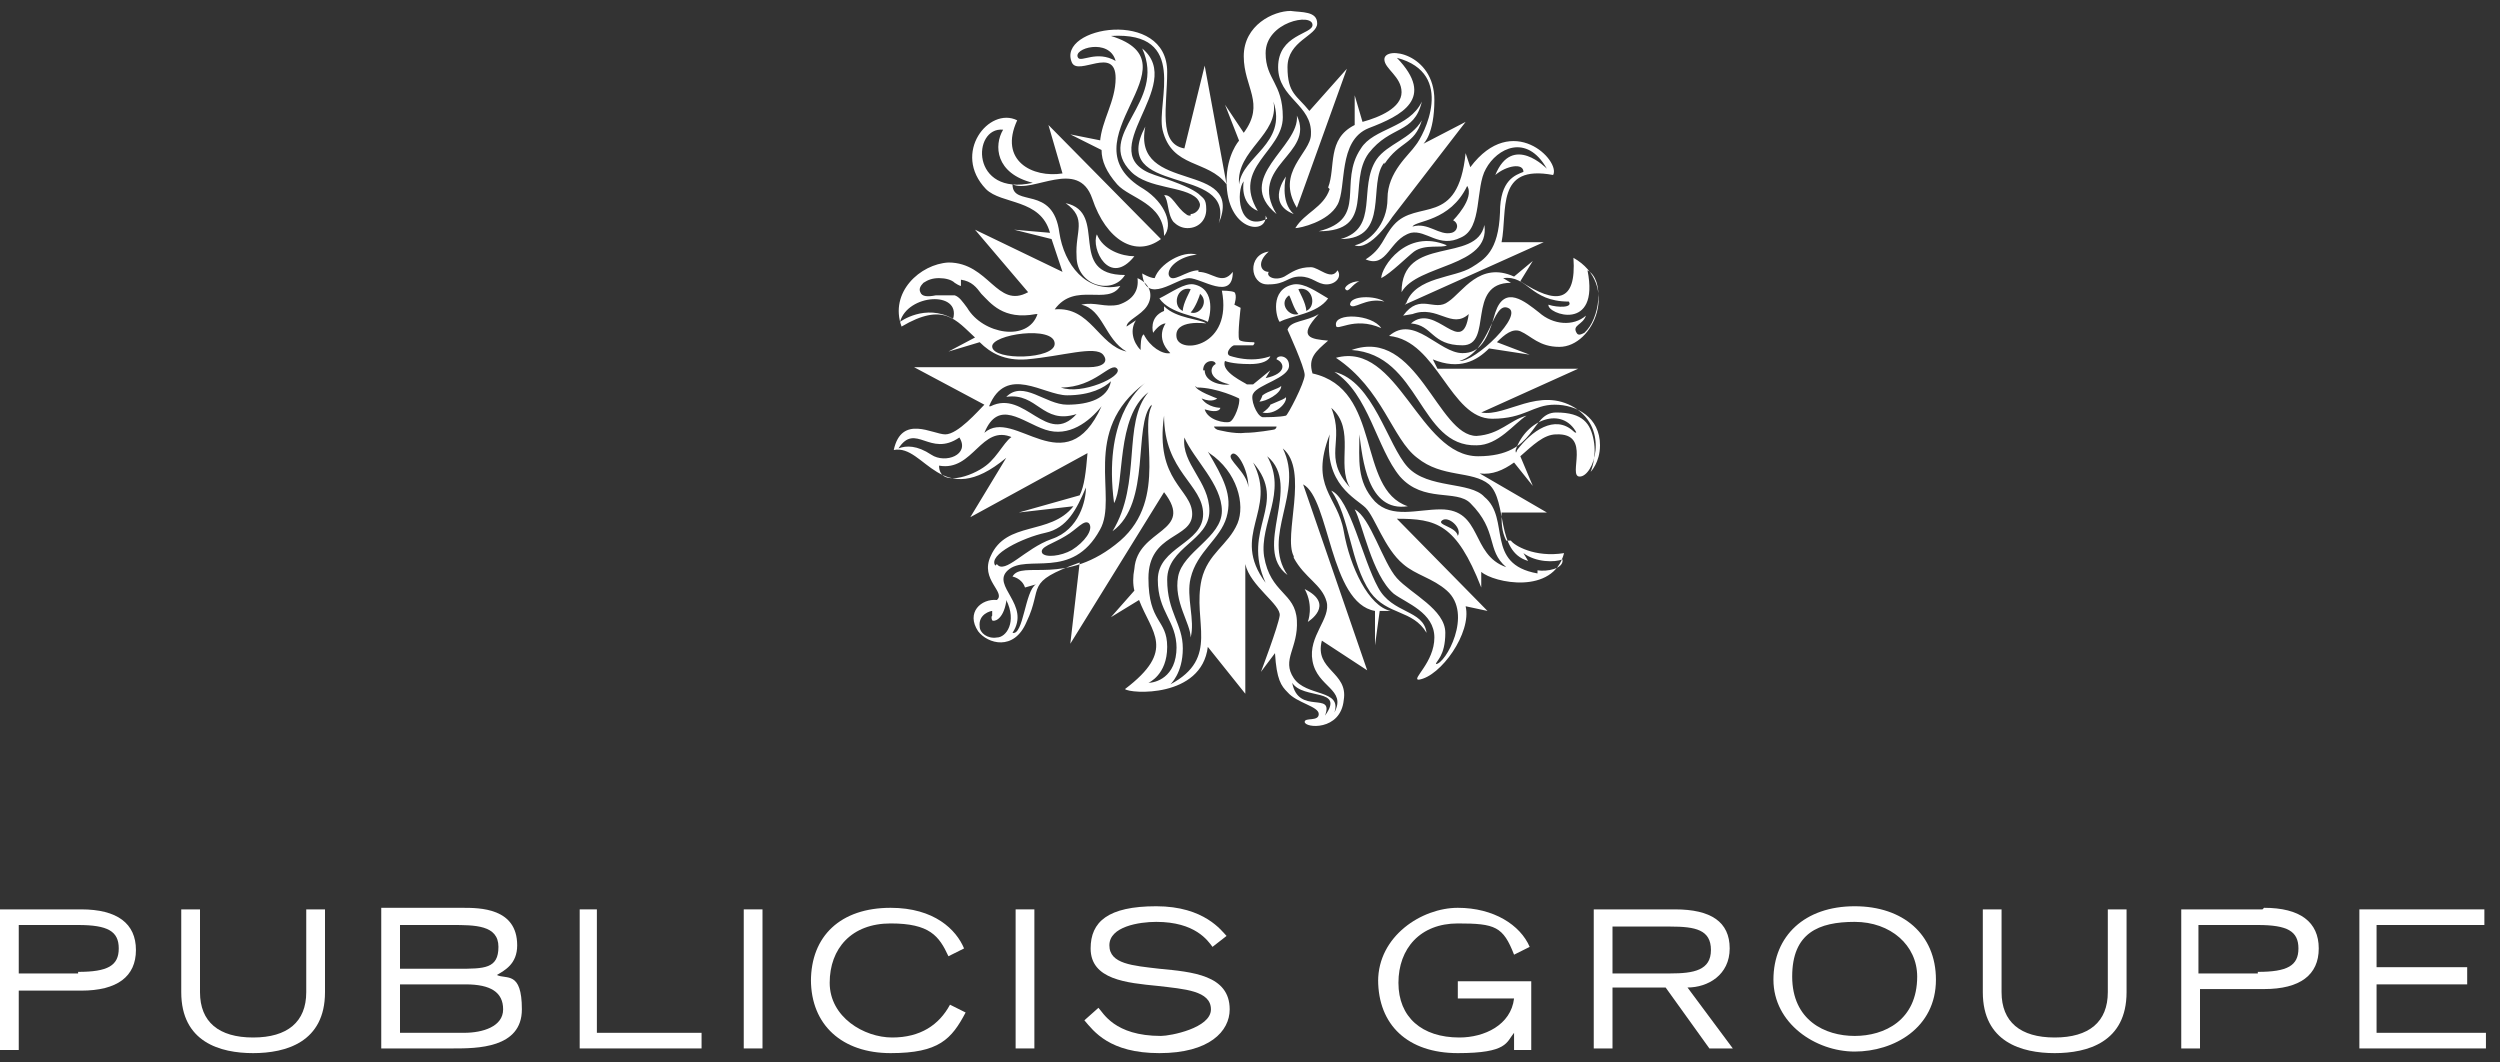
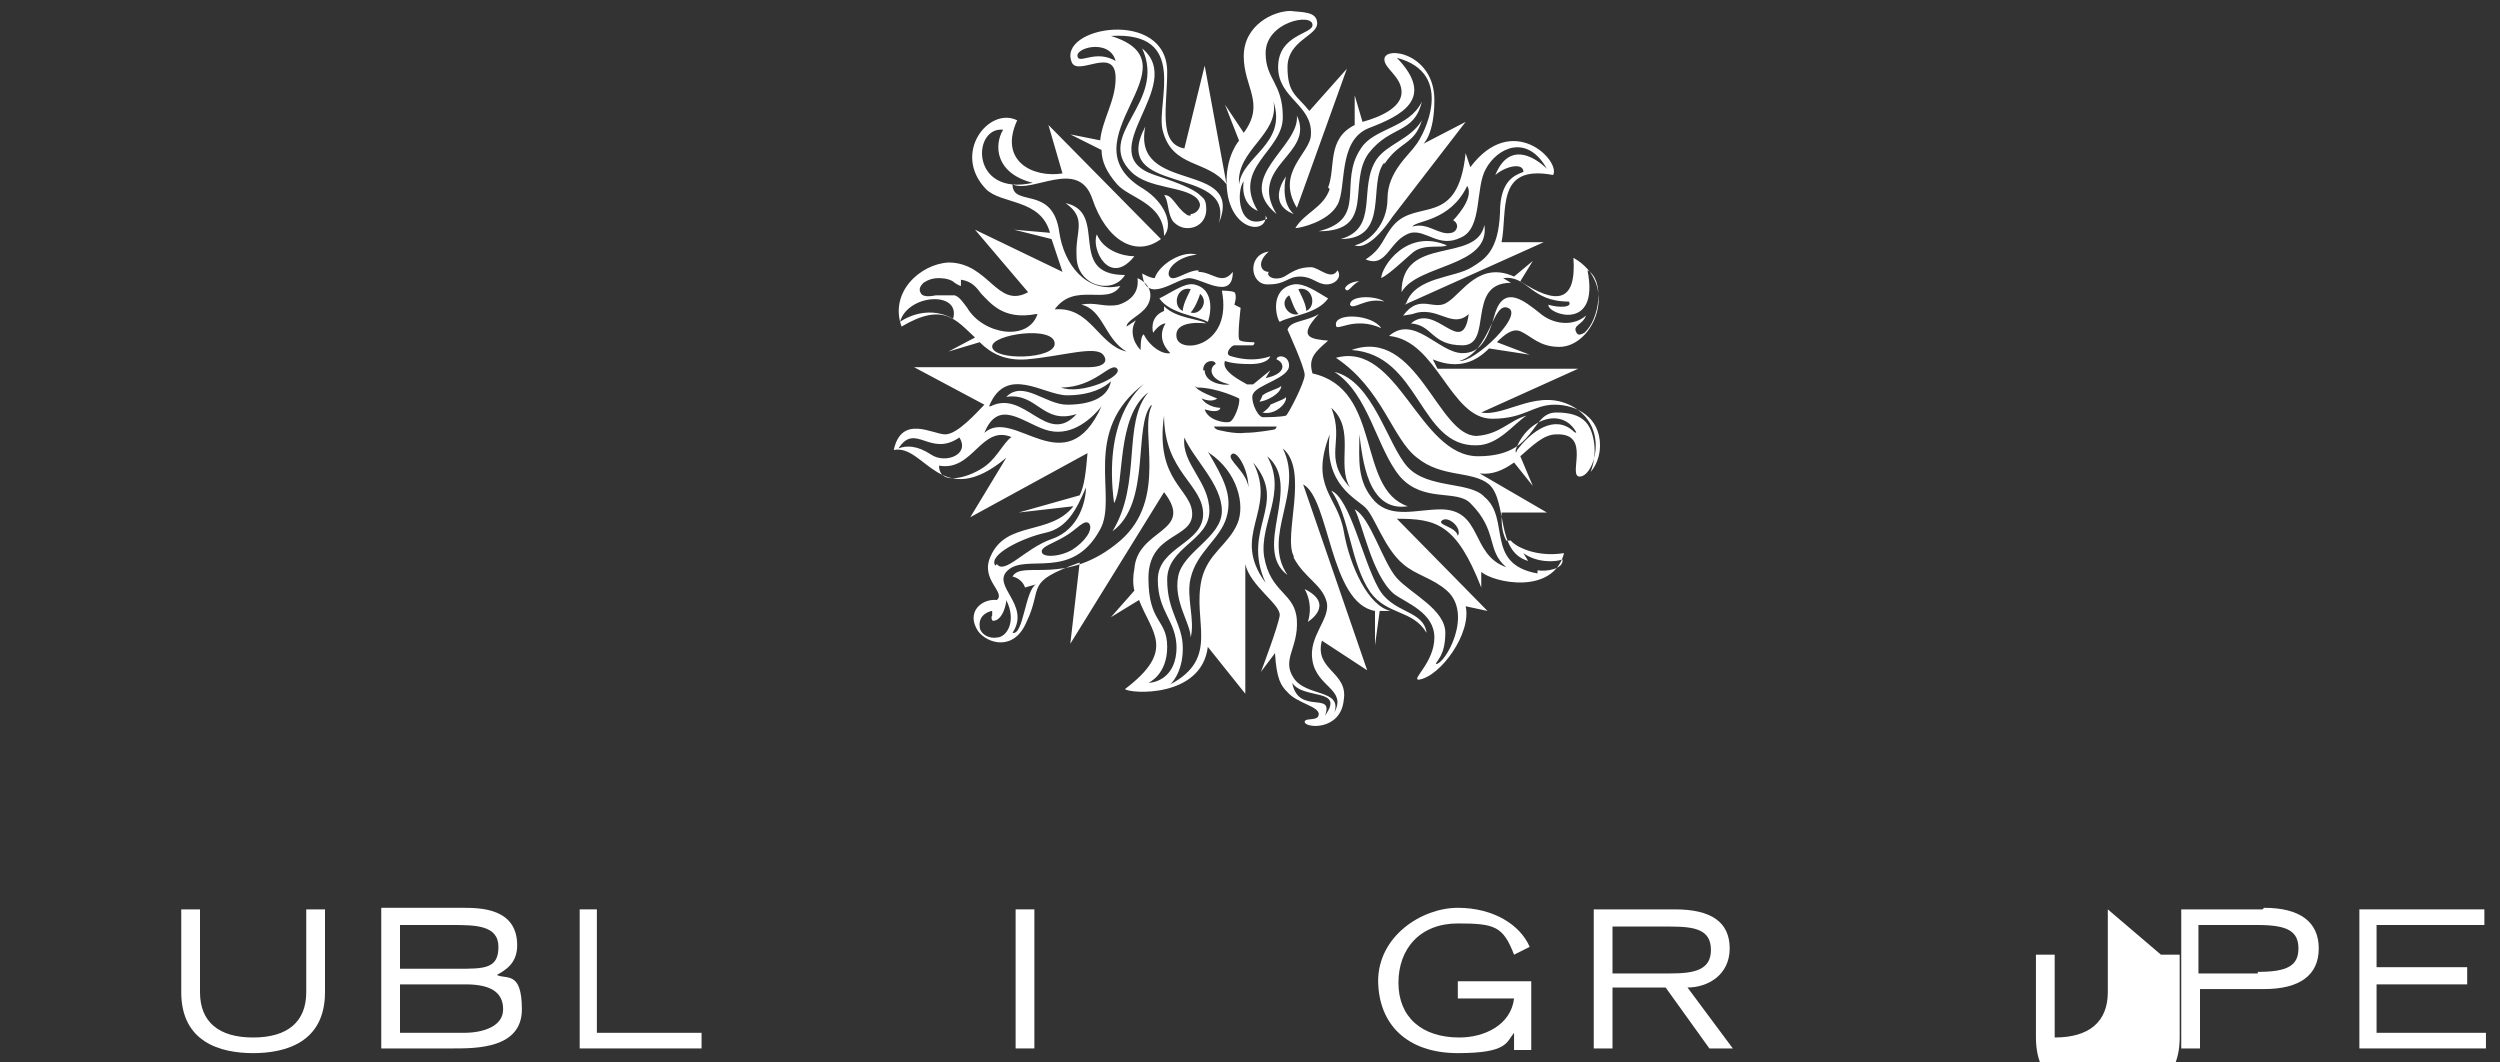
<svg xmlns="http://www.w3.org/2000/svg" id="Layer_1" version="1.1" viewBox="0 0 160 68">
  <rect x="0" y="0" width="160" height="68" fill="#333333" stroke="none" />
  <defs>
    <style>
      .st0 {
        fill: #fff;
      }
    </style>
  </defs>
  <path class="st0" d="M90,19.4c.6-1.7,3.1-1.6,4.2-2.3.8-.5,1.7-1,1.8-3.5,0-2.1,1-2.4,1.5-2.6,0-.6-1.1-.4-1.8.2,1.1-2.7,3.3-.4,3.3-.4-1.3-2.3-3.2-1.3-3.9,0-.7,1.2-.2,3.8-1.6,4.4-1.4.7-2.2-.5-3.2-.3-1.4.4-1.5,2.3-2.9,1.7,1.1-.7,1.1-1.4,1.8-2.2,1.5-1.7,4.1.2,4.6-4.6l.3.9c2.7-3.6,5.8-.4,5.3.5-3.7-.7-2.9,2.3-3.3,4.3h2.7l-8.9,4M92.6,15.7c-2.6-1.1-4.2,1.4-4.2,2.1.6-.3,1.7-1.4,2.1-1.7.7-.5,1.8-.2,2.1-.4M95,14.4c.4,2.7-4.3,2.5-5.3,4.3,0-3.7,4.8-1.8,5.3-4.3M89.8,20.2c1.1-1.5,2-.2,2.9-.9.9-.6,2-2.6,4.2-1.6l1.2-1-.8,1.3c2.3,1.5,3.6,1.4,3.4-1.5,3,1.7,1.3,5.7-.9,5.7-1.3,0-1.8-.7-2.5-1-.5-.2-1,.2-1.5.7l2.1.8-2.6-.4c-.8.8-1.9,1.4-3.6.7l.3.6h9l-6.2,2.8c1.6.3,3.7-1.7,6-.3,2.2,1.4,1.2,4.4.3,4.4-.8,0,.8-2.8-1.5-2.7-.8,0-1.5.7-2.3,1.4l.8,1.9-1.2-1.5c-.7.5-1.4.8-2.2.7l4.3,2.5h-2.9c0,.7,0,1.2.3,1.8h.3c.2.3,1.5,1.1,3.4.8-.7,2.7-4.5,1.9-5.3,1.2v1c-1.6-4.1-2.9-4.4-5.4-4.4l5.8,5.9-1.4-.3c.4,1.7-1.6,4.5-3,4.7-.5,0,1-1.1,1-2.7s-1.8-2.2-2.6-2.8c-1.4-1.2-2-4.5-2.5-5.4,1,.5,1.8,3.4,2.7,4.4.9,1,3.1,2,3.1,3.5s-.6,1.8-.6,2c.6,0,2.4-3.2.7-4.7-.9-.8-2-1-2.8-1.7-1.2-1-1.8-3-2.4-3.6-.6-.6-2.7-1.5-2.3-4.7-1.3,3.4.5,3.9.9,6.2.4,2.3,1.6,4.8,3,5.1-.2,0-.5,0-.7,0l-.3,2.2v-2.2c-2.9-.5-2.9-7.2-4.6-8.1l4.1,11.9-2.9-1.9c-.5,1.9,1.7,2,1.4,3.8-.2,2-2.5,1.8-2.5,1.4,0-.3.9,0,.9-.5s-1.4-.7-2-1.4c-.4-.4-.7-.8-.8-2.5l-.9,1.2s1.1-2.9,1.2-3.6c.1-.7-1.9-1.9-2.2-3.3v8.3l-2.4-3c-.4,3.3-5,3-5.3,2.7,3.3-2.5,1.7-3.6.9-5.7l-1.8,1.1,1.5-1.7c-.1-.4-.1-.9,0-1.4.2-2.6,3.9-2.3,1.9-4.9l-6,9.7.6-5.2c-3.6,1.3-2.3,1.5-3.4,3.8-.8,1.9-2.5,1.4-3.1.6-.8-1.2.2-2.1,1.2-2,.6-.5-1.1-1.3-.4-2.8,1-2.3,3.8-1.3,5.3-3.2l-3.5.4,3.9-1.1c.3-.6.4-1.5.5-2.7l-7.5,4.1,2.3-3.8c-4.2,3.5-5.2-.9-7.2-.5.5-2.3,2.5-1,3.3-1s2.1-1.5,2.5-1.9l-4.5-2.4h11.2c.8,0,1.3-.3.9-.8-.5-.6-2.6.1-4.9.3-1.4.1-2.3-.4-3-1.1l-2,.6,1.7-.9c-1.2-1.1-2-2.3-4.7-.7-.8-2.2,1.2-4,3-4.1,2.6,0,3.1,3,5.1,1.9l-3.4-4,5.6,2.7-.7-2.1-2.4-.6,2.3.2c-.6-2.2-3.1-1.8-4.1-2.8-2.2-2.3.2-5.3,2-4.4-1.2,2.6,1,3.7,2.9,3.4l-.9-3.1,7.2,7.3c-1.6,1.2-3.5.1-4.4-2.6-.9-2.6-3.8-.3-5.1-.9,0,1.5,2.6,0,3,3.1.3,2,1.7,3.9,3.9,3.4-.8,1.3-2.9-.3-4.2,1.5,2.3-.2,2.8,2.3,4.6,2.7-1.4-.8-1.5-2.7-2.9-3,.9-.2,1.5.2,2.4,0,.9-.3,1.3-.9,1.2-1.7.9.4,1,1.2.6,1.8-.4.6-1.3.9-1.3,1.3,0,0,0,0,.6-.4-.4.6-.2,1.4.3,1.9,0-.3,0-.9.2-1,.4.8,1.2,1.3,1.7,1.2-1-1-.3-1.9-.3-1.9-.4,0-.8.6-.8.6,0,0-.3-1,.7-1.4,0-.1,0-.3,0-.3.8.8,2.3.8,2.7,1.1,0,0-2.1-.3-1.9.9.2,1.1,3.6.6,2.9-3,0,0,.6,0,.8.1.2.2,0,.8,0,.8l.4.2s-.2,1.7-.1,2c0,.2.8.2.9.2.2,0,0,.2,0,.2h-1.2c-.2,0-.7.6-.2.7,0,0,.6.2,1.3.2s1.2-.2,1.2-.2c0,0-.1.5-1.3.5s-1.6-.2-1.6-.2c-.3.7,1.3,1.4,1.4,1.5.1,0,.4,0,.4,0,0,0,1.1-.9,1.1-.9l-.3.5c1.4-.3,1.2-1,.7-1.2,0-.3.8-.3.8.4,0,.8-2,1.2-2.3,1.8-.2.3.2,1.4.6,1.5.3,0,1.1,0,1.5-.1.1,0,1.2-2.1,1.2-2.6s-1.1-2.9-1.1-2.9c.2-.6,1.2-.5,2-1-1.4,1.5-.5,1.6.6,1.7-.8.7-1.3,1.1-1,2.1,4.5,1,2.8,7.4,6.1,8.5-2.6.4-2.9-3.1-3.1-4.6,0,1.6-.2,3,1,4.3,1.1,1.1,2.7.5,4.2.5,2.7,0,1.9,2.9,4.2,3.7-1.3-1.1-.5-2.3-2.3-4.1-.9-.9-3,0-4.5-1.7-1.5-1.8-2-5.3-4.2-6.7,2.5.6,3.4,4.7,4.7,6.1,1.3,1.4,4,.9,4.9,1.9,1.7,1.4,0,4.3,3.4,4.9v-.2c.6.1,1.7-.1,1.6-.7-.5.2-1.7.2-2.5-.4l.3.5c-2.1-.6-1.3-3.8-2.5-4.9-1.1-.9-3-.4-4.6-1.7-1.6-1.2-2.2-4.4-5.2-6.4,4-1.1,5.3,6.3,9.1,6.3s3.3-2.8,5-2.8,2.2.7,2.4,1.8c.2,1.1-.2,2-.2,2,0,0,.6-.6.6-1.7,0-1.8-1.5-2.6-2.9-2.6s-1.9.9-4,.9c-2.7,0-3.5-5-6.6-5.3,1.6-1.4,3.2,1.1,4.7,1.1,1.1,0,1.6-.8,2.1-2.6.6-1.8,1.9-.7,2.8,0,.9.8,2.2.9,3,.2-.2.6-.9.6-.6,1.1.1.2.3.1.5,0,1-.9,1.3-3.4.2-4,.8,4-2.6,2.8-2.5,2.2.6.2,1.6.2,1.3-.2-2.5,0-2.6-1.7-4.2-1.5l.5.3c-2.9,0-1.1,4-3.1,4s-1.9-1.3-3.3-1.4c1.6-1.4,3.3,2.3,3.7-.6-1.1,1-2-.6-3.6,0ZM81.1,14c-1.9.9-2-1.8-1.5-2.4,0,0-.3,1.4.9,1.9-1.7-2.8,1.6-3.8,1.6-6s-1.1-2.4-1.1-4.1c0-2,3-2.6,3-1.8,0,.6-2.2.6-2.2,2.7,0,2,2.2,2.4,2.1,4.3,0,1.2-2.3,2.4-.9,4.7l3.2-8.9-2.4,2.7c-.8-1-1.4-1.1-1.4-2.8s1.9-2,1.9-2.8-1-.7-1.7-.8c-1.1,0-3,.9-3,2.9s1.4,3,0,4.9l-1.2-1.8.9,2.3s-.8.9-.8,2.6c0,3.2,2.6,3.5,2.5,2.2ZM81.5,6.5c.9,2.7-2,3.5-2.2,5.3-.2-2.2,2.6-3.2,2.2-5.3ZM82.8,13.7c-.9-.8-.5-2.4-.5-2.4,0,0-1.3,1.7.5,2.4ZM86.4,19.5c.2.4,1-.5,2.2-.2-.6-.4-2.2-.4-2.2.2ZM85.1,12.1c-.4,1.2-1.6,1.5-2.2,2.5.3,0,2.1-.4,2.7-1.5.6-1.1,0-4.1,2-4.9,2.1-.8,4.3-1.9,1.8-4.5,3.8,1,1.7,5,1.2,5.6-.4.6-1.8,1.7-1.8,3.4s-1.2,2.8-2.1,3c1,.4,2.4-1.8,2.4-1.8l4.7-6.1-2.7,1.4s.7-.6.7-2.8c0-3-3.2-3.5-3.2-2.6,0,.6,1.1,1.1,1.1,2.1,0,1-1.4,1.6-2.5,1.9l-.5-1.7v1.9c-1.8.9-1.2,2.7-1.7,4ZM88.6,10.5c1-1.5,1.9-1.2,2.4-2.8-.7,1.2-2.2,1.5-2.9,2.5-1.2,1.8.2,4.4-2.3,5.1,3.2,0,1.7-3.6,2.8-4.9ZM90.4,14.5c1-.3,1.7.6,2.5.4.4-.1.5-.6.1-.8,0,0,1.4-1.4.9-2.2-1.1,2.3-3.3,2.2-3.5,2.6ZM86.1,18.5c.2.3.4-.3.9-.5-.6,0-1,.4-.9.5ZM94.5,28.5c1.4,0,2.4-1.4,3.2-1.9-1.1.3-1.7,1.2-3.2,1.3-2.5,0-3.8-7-8-5.5,4.4.3,4.3,6.2,8,6.1ZM85.5,20.8c0,.5,1.1-.6,2.9.2-.6-.9-3-1-2.9-.2ZM81.7,13.7c-1.9-3.1,2.5-3.8,1.3-6.3.2,2-4.1,4-1.3,6.3ZM72,17.6c-3.8,0-1-4-3.8-4.6,1.4,1,.6,1.8.7,3.4,0,1.9,2.3,2.5,3.1,1.2ZM72.6,16.4c-.8,0-2-.4-2.4-1.4-.4.9.8,3.4,2.4,1.4ZM88.2,37.6c-1-1.8-1.8-5.7-3-6.2,1.2,1.7,1.2,4.6,2.5,6.5,1.1,1.5,2.7,1.1,3.6,2.6-.2-1.5-2.2-1.2-3.1-2.9ZM82,24.7c-.2.2-.8.3-1.2.6,0,0-.1.3-.2.4.4,0,1.4-.5,1.4-1ZM93.4,23.1c1,.1,4.2-3,3.1-3.4-1-.4-1.1,2.8-3.1,3.4ZM66.1,11.7c-2.4-.6-2.5-2.4-1.9-3.4-2-.2-2.1,4.3,1.9,3.4ZM57.6,20.6s1.6-1.2,3.4-.2c.5-1.8-2.9-1.6-3.4.2ZM66.3,20.1c-2.1.4-2.9-.7-3.5-1.3-.3-.4-.6-.8-1.3-.9,0,0,0,0,0,.1,0,0,0,.2,0,.3,0,0-.1,0-.4-.2-.2-.2-.6-.3-1-.3-.4,0-.7.1-1,.3-.2.2-.3.4-.2.6.1.3.5.3,1,.2.4,0,.8,0,1.2,0,.3.1.5.4.8.8,1,1.7,3.9,2.2,4.5.4ZM67.5,22c0-1.2-4.1-.6-4,.2.1.9,4,.8,4-.2ZM67.9,24.8c1.3.5,4-.7,3.6-1.2-.4-.5-1.4,1.2-3.6,1.2ZM63.4,26c2.2-1.1,3.6,2.6,5.5.5-2.2.7-2.5-1.4-4.5-1.1,1.1-1.1,2.5.5,3.9.5s2.6-.4,2.8-1.5c-.4.4-1.3.9-2.8.9-1.5,0-3.9-2-5,.7ZM59.6,29.1c.9.6,2.5,0,1.8-1.1-1.9,1.3-2.8-1-3.9.7.5-.2,1.2-.2,2.1.4ZM64.8,28c-2-.9-2.5,2.2-4.7,1.8,0,1.4,2.1.7,3,0,.8-.6,1.3-1.8,1.8-1.9ZM70.5,26c-.8,1-2.1,2-3.6,1.5-1.5-.5-3-2-3.9.2,1.9-1.7,5.2,3.4,7.5-1.7ZM69.7,33.5c-.3-.3-.8.4-1.5.8-.8.5-1.7.7-1.5,1.1.2.3,1.2.2,1.9-.2.8-.5,1.4-1.3,1.1-1.7ZM63.8,36.1c.5.7,1.8-1,3.5-1.6,1.8-.6,2.2-2.5,2.2-3.3-.6,1.4-1.2,2.6-2.6,2.9-1.4.3-3.7,1.4-3.2,2.1ZM64.4,38.5c-.2,1.2-.8,1.3-.9,1.2,0,0-.1-.2,0-.3,0,0,0-.2,0-.3-.1,0-.9.2-.8,1,0,.4.5.8,1.1.7.6,0,1.3-1,.6-2.4ZM73.7,25.9c-1.2,1.3,0,6.3-2.5,8.1,1.9-3.1.6-6.9,2.3-8.9-2.1,1.6-1.5,5.9-2.2,7.1-.7-5.3,1.5-7.3,2-7.7-4.2,3.1-1.7,7.3-2.9,9.4-1.8,3.3-4.7,1.5-5.9,2.6-1.1,1,1.5,2.2.3,4,.7.2.8-2.7,1.5-3.1l-.7.2c-.2-.6-.8-.7-.8-.7.6-1.1,3.4.7,6.9-2.3,3.1-2.7,1.2-7,2-8.6ZM77.9,27.3c-.2,0-.2,0-.2,0,0,0,0,.1.2.2,0,0,1.1.3,1.8.2.7,0,1.8-.2,1.8-.2.1,0,.2-.1.2-.2,0,0,0,0-.2,0s-1.2,0-1.8,0c-.6,0-1.8,0-1.8,0ZM77.1,23.7c0,.8,1.2,1,1.6.9-1.4-.3-1.3-1.1-.9-1.3,0-.3-.8-.3-.8.4ZM76.5,24.7c0,.3,1.4.8,1.4.8,0,0-.3.3-1,0,.4.6,1.2.6,1.2.6,0,0,0,.4-1,.1.2.7,1.3.9,1.6.8.3-.1.7-1.2.6-1.5,0,0-1.4-.7-2.7-.7ZM75.3,41.5c0-1.8-1.2-2.3-1.2-4.4s2.9-2.3,2.9-4.2-2.5-2.7-2.5-6.3c-.6,4.2,1.8,4.7,1.8,6.3s-2.8,1.2-2.8,4.1,1.2,2.6,1.2,4.4-1.2,2.3-1.2,2.3c.4,0,1.8-.3,1.8-2.3ZM77.3,28.9c1,1.7,1.6,2.8,1.2,4.2-.4,1.4-1.9,2.2-2.3,3.9-.3,1.2.3,2.7,0,3.8,0-.9-1.1-2.3-.8-3.9.3-1.6,2.8-2.5,2.8-4.2s-1.8-3.3-2.4-4.7c-.2,1.7,1.6,2.8,1.6,4.7s-2.7,2.3-2.7,4.4,1,2.8,1,4.4-.8,2.3-.8,2.3c3.2-1.7,1.4-4,2-6.7.4-1.7,1.7-2.2,2.3-3.6.5-1.2,0-3.3-1.8-4.5ZM79.9,31.2c0-1.2-.8-2.5-1.1-2.1-.3.3,1,1.1,1.1,2.1ZM81,37.3c-1.6-3.5,1.5-5-.8-7.7,1.6,3.1-1.5,4.6.8,7.7ZM82.7,43.7c.4,2.1,2.7.5,2.1,2.1,1.3-1.8-1.4-1-2.1-2.1ZM82.8,35.6c-.7-1.3,1-5.5-.7-6.9,1.4,2.8-1.4,5.6.3,8.1-2.3-1.7,1-5.7-1.3-7.6,1.3,2.3-.5,4.3-.2,6.4.4,2.4,2,2.3,2.1,4.1.1,1.8-1,2.5-.2,3.7.8,1.2,3.1.7,2.6,2.2.8-1.5-1.1-1.6-1.4-3.3-.3-1.6,1.2-2.7.9-3.8-.3-1.1-1.4-1.5-2.1-2.8ZM86.4,31.2c-.9-1.5.4-3.7-1.2-5.1.9,2.2-.6,3.1,1.2,5.1ZM92.3,33.3c-.4.3.9.4,1,1,.3-.5-.6-1.3-1-1ZM100.9,27.7c-.9-1.7-3.2-.9-3.9,1.1,0,.1,0,.3.1,0,.9-1.2,2.4-2.3,3.6-1.2.2.2.2,0,.2,0ZM82.3,25.4c0,.1-.3.2-1,.5,0,.1-.3.4-.5.5.8.2,1.6-.6,1.5-1ZM83.7,39.8s1.8-1.1-.2-2.1c.6,1.1.2,2.1.2,2.1ZM81.2,18.2c1.1,0,1.2-.5,2-.5s1.1.5,1.7.5,1-.5.7-.9c-.4.7-1.2-.2-1.7-.2-.8,0-1.2.3-1.7.6-.6.3-1.2,0-1-.3-.5,0-.8-.6,0-1.3-1.4.2-1.2,2.1-.1,2.1ZM76.2,13.8c-.1,0-.2,0-.3-.1-.6-.4-.9-1.3-1.4-1.2.3.3.2,1.2.6,1.7.2.2.5.4.9.4.7,0,1.2-.5,1.2-1.2s-.2-.7-.5-1c-.4-.3-1-.6-2.8-1.2-4.2-1.4,2.1-5.7-.8-8.1,1.6,3.5-3.1,5.5-.7,7.9,1.1,1.1,3.4.9,4.2,1.7.1.1.2.3.2.4,0,.3-.3.6-.6.6ZM76.7,17.3c-.8,0-1.7.9-1.9.3-.1-.5.7-1.2,1.8-1.3-.9-.3-2.4.6-2.7,1.5-.3,0-.8-.3-.8-.3.2,2.1,2.2.3,3,.3s2.8,1.5,2.8-.4c-.7.9-1.3,0-2.2,0ZM70.4,9.1c.1-1.4,1-2.6,1-4.1,0-2.1-2.4-.1-2.8-1-1-2.3,6.1-3.5,6.1.6,0,2.2-.6,4.6,1.1,4.9l1.3-5.3,1.4,7.6c-1.2-1.6-3.5-1-4.1-3.5-.4-1.8,1.7-6.3-3.3-6,5.8,1.8-3.2,6.7,2.1,9.8,1.4.9,1.9,2.3,1.3,3,0-2.1-2.2-2.4-3-3.3-.7-.8-1-1.5-1-2.2l-2-1,2,.4ZM71.4,3.9c-.4-1.5-2.8-.8-2.4-.2.2.3,1.2-.5,2.4.2ZM73.3,8.1c-2.4,4.5,5.8,2.4,4.7,6.2,1.7-4.1-5.6-1.8-4.7-6.2ZM77.3,20.6c-.7-.4-2.4-.5-3.1-1.5.8-.4,1.6-1,2.2-.9,1.5.3,1,2.2.9,2.4ZM76.2,18.5c-.9-.2-1.2,1.1-.5,1.4,0-.5.5-1.3.5-1.4ZM76.8,18.8c0,.1-.3.9-.6,1.2.6.2,1.2-.7.6-1.2ZM82.8,18.2c.7-.1,1.5.5,2.2.9-.7,1-2.4,1.1-3.1,1.5-.2-.2-.7-2.1.9-2.4ZM83.6,19.9c.7-.3.4-1.6-.5-1.4,0,.1.5.9.5,1.4ZM83.1,20.1c-.3-.3-.5-1.1-.6-1.2-.7.5,0,1.4.6,1.2ZM91,6.5c-.8,1.7-3.1,1.7-3.9,3-1.5,2.2.5,4.5-2.7,5.3,3.7,0,1.8-3.1,3.2-5,1.4-1.8,2.9-1.2,3.4-3.3" />
-   <path class="st0" d="M5.2,58.2H0v9h1.2v-3.8h4c2.3,0,3.5-.9,3.5-2.6s-1.2-2.6-3.5-2.6M5,62.3H1.2v-3.1h3.8c1.9,0,2.6.4,2.6,1.5,0,1.1-.7,1.5-2.6,1.5Z" />
  <path class="st0" d="M19.6,58.2v5.3c0,1.9-1.2,2.9-3.4,2.9s-3.4-1-3.4-2.9v-5.3h-1.2v5.3c0,3.2,2.5,3.9,4.6,3.9s4.6-.7,4.6-3.9v-5.3h-1.2" />
  <path class="st0" d="M31.8,62.4c.5-.3,1.3-.7,1.3-1.9,0-2.4-2.4-2.4-3.5-2.4h-5.2v9h4.6c1.5,0,4.4,0,4.4-2.5s-1-1.9-1.6-2.2M25.6,59.2h3.3c1.5,0,3,0,3,1.4s-.9,1.4-2.6,1.4h-3.7v-2.8ZM29.7,66.1h-4.1v-3.1h4.2c1.6,0,2.4.5,2.4,1.6s-1.3,1.5-2.5,1.5Z" />
  <polyline class="st0" points="37.1 58.2 37.1 67.1 44.9 67.1 44.9 66.1 38.2 66.1 38.2 58.2 37.1 58.2" />
-   <rect class="st0" x="47.6" y="58.2" width="1.2" height="8.9" />
-   <path class="st0" d="M51.9,62.7c0,2.9,2,4.7,5.1,4.7s3.9-.9,4.8-2.6l-1-.5c-.7,1.3-1.9,2.1-3.7,2.1s-4-1.3-4-3.5,1.4-3.8,3.9-3.8,3.1.8,3.7,2.1l1-.5c-.5-1.2-1.9-2.6-4.7-2.6-3.2,0-5.1,1.8-5.1,4.7" />
  <rect class="st0" x="65" y="58.2" width="1.2" height="8.9" />
-   <path class="st0" d="M69.8,60.7c0,2,2.3,2.2,4.3,2.4,1.7.2,3.4.3,3.4,1.5s-2.6,1.7-3.2,1.7c-3,0-3.7-1.5-4-1.8l-.9.8c.6.7,1.6,2.1,4.8,2.1s4.5-1.4,4.5-2.8c0-2.2-2.4-2.4-4.5-2.6-1.7-.2-3.2-.3-3.2-1.5s1.9-1.5,3-1.5c2.5,0,3.3,1.2,3.6,1.6l.9-.7c-.3-.3-1.4-1.9-4.5-1.9s-4.2,1-4.2,2.7" />
  <path class="st0" d="M88.2,62.7c0,2.9,1.9,4.7,5.1,4.7s3.1-.7,3.6-1.3v1.1h1.1v-4.4h-4.7v1.1h3.6c-.2,1.7-1.9,2.5-3.5,2.5-2.4,0-3.9-1.3-3.9-3.5s1.4-3.8,3.8-3.8,2.9.2,3.6,2l1-.5c-.6-1.4-2.3-2.5-4.6-2.5s-5.1,1.8-5.1,4.7" />
  <path class="st0" d="M108,63.2c1.3,0,2.7-.8,2.7-2.5s-1.2-2.5-3.5-2.5h-5.2v8.9h1.2v-3.9h3.4l2.8,3.9h1.5l-2.9-3.9M103.2,62.2v-2.9h3.7c1.6,0,2.6.2,2.6,1.5s-1.1,1.5-2.6,1.5h-3.7Z" />
-   <path class="st0" d="M118.7,58c-3.2,0-5.2,1.9-5.2,4.7s2.7,4.6,5.2,4.6,5.2-1.5,5.2-4.6c0-2.9-2.1-4.7-5.2-4.7M118.7,66.3c-1.9,0-4-1-4-3.8s1.7-3.5,4-3.5,4,1.5,4,3.5c0,2.8-2.1,3.8-4,3.8Z" />
-   <path class="st0" d="M134.9,58.2v5.3c0,1.9-1.2,2.9-3.4,2.9s-3.4-1-3.4-2.9v-5.3h-1.2v5.3c0,3.2,2.5,3.9,4.6,3.9s4.6-.7,4.6-3.9v-5.3h-1.2" />
+   <path class="st0" d="M134.9,58.2v5.3c0,1.9-1.2,2.9-3.4,2.9v-5.3h-1.2v5.3c0,3.2,2.5,3.9,4.6,3.9s4.6-.7,4.6-3.9v-5.3h-1.2" />
  <path class="st0" d="M144.8,58.2h-5.2v8.9h1.2v-3.8h4.1c2.3,0,3.5-.9,3.5-2.6,0-1.7-1.2-2.6-3.5-2.6M144.5,62.3h-3.8v-3.1h3.8c1.9,0,2.6.4,2.6,1.5,0,1.1-.7,1.5-2.6,1.5Z" />
  <polyline class="st0" points="151 58.2 151 67.1 159.1 67.1 159.1 66.1 152.1 66.1 152.1 63 157.9 63 157.9 61.9 152.1 61.9 152.1 59.2 159 59.2 159 58.2 151 58.2" />
</svg>